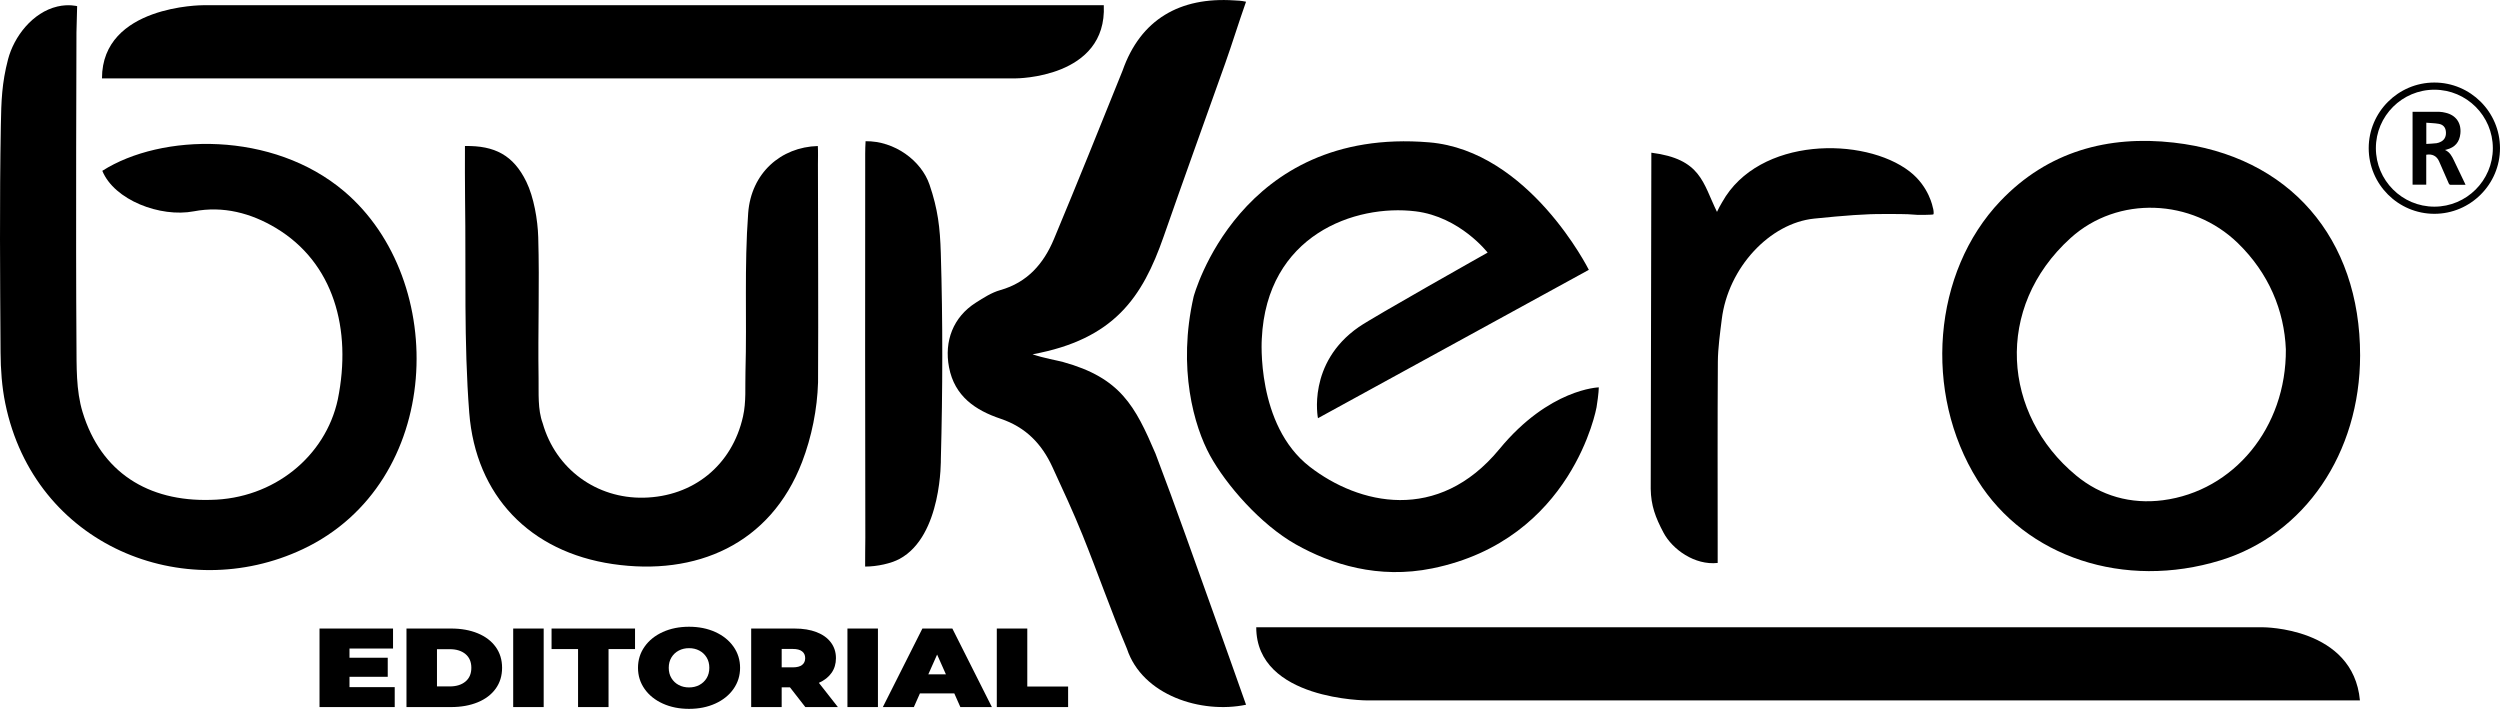
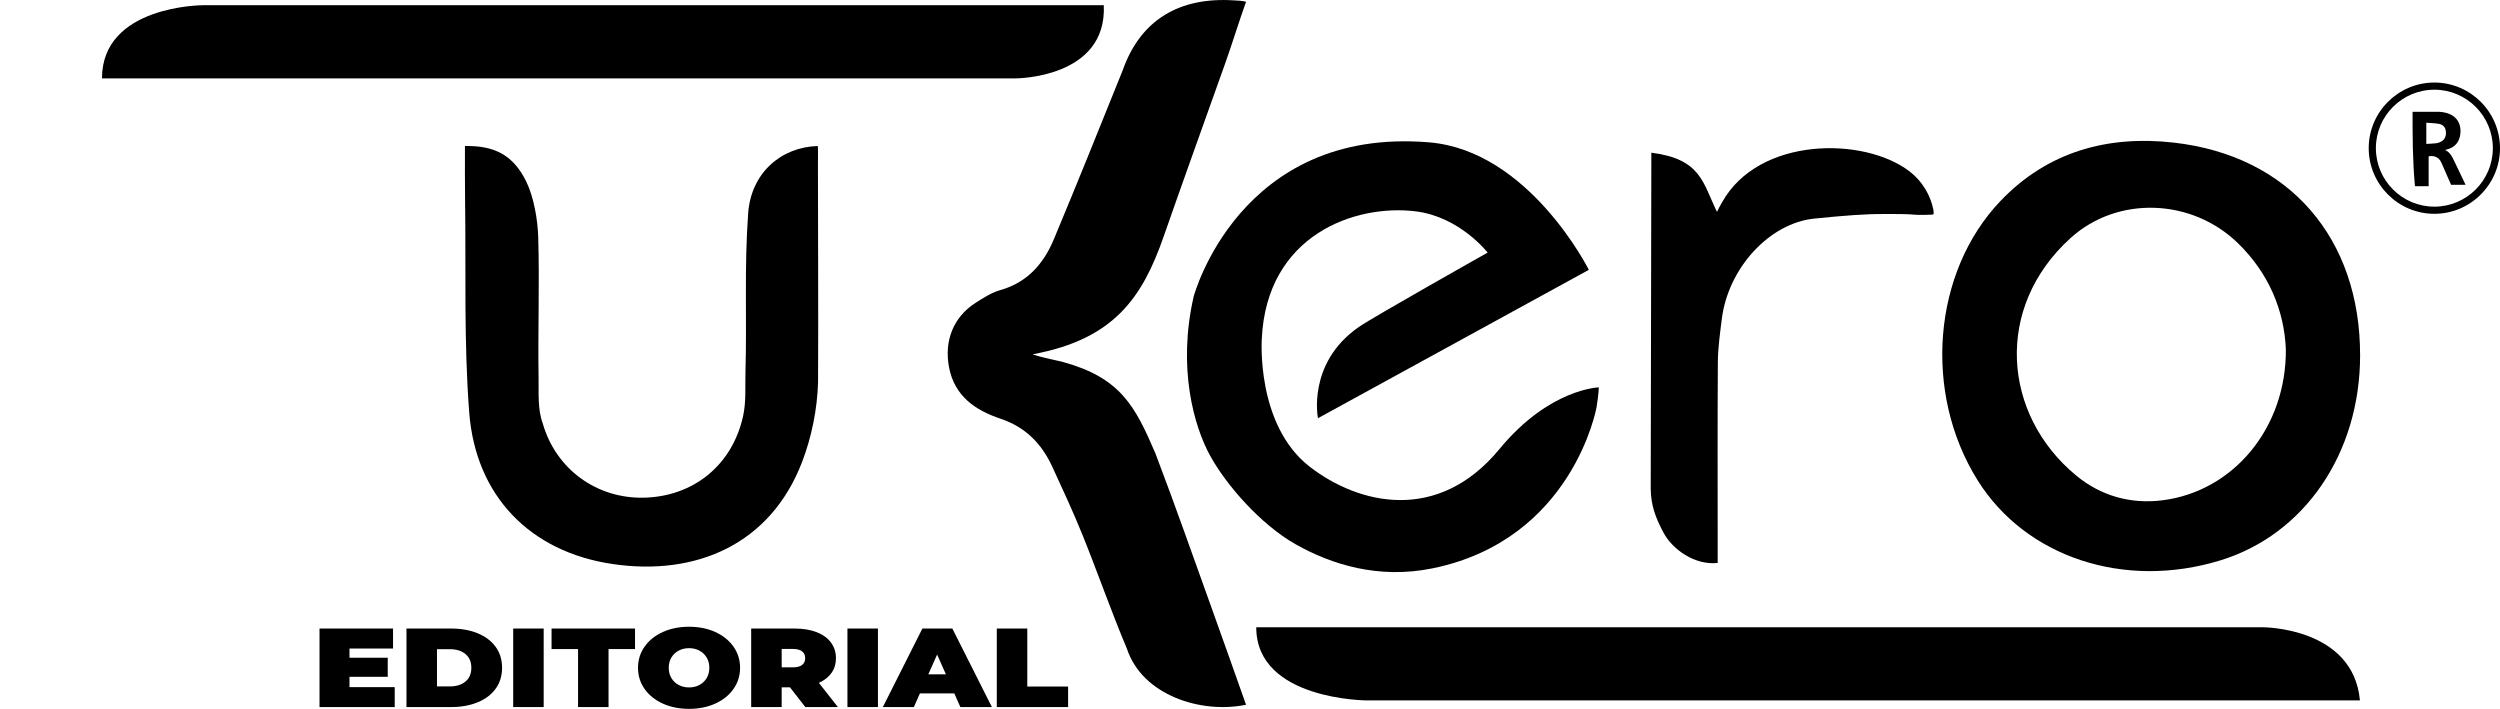
<svg xmlns="http://www.w3.org/2000/svg" version="1.1" x="0px" y="0px" width="258.109px" height="73.185px" viewBox="0 0 258.109 73.185" style="overflow:visible;enable-background:new 0 0 258.109 73.185;" xml:space="preserve">
  <defs>
</defs>
  <g>
    <path d="M40.752,70.938V73h-7.764v-8.107h7.59v2.062h-4.496v0.95h3.949v1.969h-3.949v1.065H40.752z" />
    <path d="M41.966,64.892h4.602c1.041,0,1.959,0.164,2.755,0.492c0.796,0.329,1.414,0.797,1.854,1.407   c0.44,0.61,0.66,1.328,0.66,2.154s-0.22,1.544-0.66,2.154c-0.44,0.61-1.058,1.079-1.854,1.407S47.609,73,46.568,73h-4.602V64.892z    M46.435,70.869c0.676,0,1.216-0.168,1.621-0.504s0.607-0.809,0.607-1.419s-0.202-1.083-0.607-1.419   c-0.405-0.335-0.945-0.503-1.621-0.503h-1.32v3.845H46.435z" />
    <path d="M52.984,64.892h3.148V73h-3.148V64.892z" />
    <path d="M59.68,67.012h-2.735v-2.12h8.618v2.12h-2.735V73H59.68V67.012z" />
    <path d="M68.431,72.641c-0.801-0.363-1.428-0.867-1.881-1.512c-0.454-0.645-0.681-1.373-0.681-2.183s0.227-1.539,0.681-2.183   c0.453-0.645,1.08-1.148,1.881-1.512c0.8-0.363,1.703-0.544,2.708-0.544s1.908,0.181,2.708,0.544   c0.8,0.363,1.427,0.867,1.881,1.512s0.68,1.373,0.68,2.183s-0.227,1.539-0.68,2.183c-0.454,0.645-1.081,1.149-1.881,1.512   s-1.703,0.544-2.708,0.544S69.232,73.004,68.431,72.641z M72.199,70.724c0.316-0.166,0.567-0.401,0.754-0.707   c0.187-0.305,0.28-0.662,0.28-1.071s-0.093-0.766-0.28-1.071c-0.187-0.305-0.438-0.541-0.754-0.707   c-0.315-0.166-0.669-0.249-1.061-0.249c-0.391,0-0.745,0.083-1.061,0.249c-0.315,0.166-0.567,0.401-0.753,0.707   c-0.187,0.305-0.28,0.662-0.28,1.071s0.093,0.767,0.28,1.071c0.187,0.305,0.438,0.541,0.753,0.707   c0.316,0.166,0.669,0.249,1.061,0.249C71.53,70.973,71.884,70.89,72.199,70.724z" />
    <path d="M81.557,70.961h-0.854V73h-3.148v-8.107h4.496c0.862,0,1.614,0.124,2.254,0.371c0.64,0.247,1.134,0.603,1.48,1.065   c0.347,0.463,0.521,1.004,0.521,1.622c0,0.579-0.151,1.085-0.454,1.517c-0.303,0.433-0.738,0.776-1.308,1.031L86.506,73h-3.361   L81.557,70.961z M82.811,67.249C82.598,67.083,82.278,67,81.851,67h-1.147V68.9h1.147c0.427,0,0.747-0.083,0.96-0.249   s0.32-0.399,0.32-0.701S83.025,67.415,82.811,67.249z" />
    <path d="M87.493,64.892h3.148V73h-3.148V64.892z" />
    <path d="M98.525,71.587h-3.548L94.35,73h-3.202l4.082-8.107h3.095L102.406,73h-3.255L98.525,71.587z M97.658,69.618l-0.907-2.039   l-0.907,2.039H97.658z" />
    <path d="M102.913,64.892h3.148v5.988h4.215V73h-7.363V64.892z" />
  </g>
-   <path d="M10.563,17.636c6.115-3.891,17.583-4.134,24.964,2.113c10.871,9.201,10.272,30.084-4.254,36.944  c-12.283,5.801-27.711-0.336-30.727-15.04c-0.352-1.714-0.476-3.499-0.488-5.253c-0.051-7.814-0.112-15.629,0.029-23.441  c0.046-2.546,0.099-4.365,0.744-6.835C1.442,3.786,3.35,1.275,5.93,0.671c1.162-0.272,2.034-0.035,2.034-0.035l-0.07,2.701  c0,0-0.08,21.399,0,32.111c0.018,2.369-0.05,4.859,0.632,7.097c1.901,6.235,6.778,9.248,13.21,9.064  c6.535-0.105,11.875-4.497,13.14-10.364c1.476-7.272-0.426-14.128-6.394-17.707c-2.552-1.53-5.421-2.302-8.467-1.722  C16.538,22.479,11.79,20.646,10.563,17.636z" />
  <path d="M243.666,36.696c-0.009,10.101-5.724,18.486-14.419,21.157c-9.919,3.046-20.103-0.315-25.076-8.274  c-5.644-9.033-4.641-21.483,2.366-28.83c4.891-5.129,11.125-6.789,17.878-6.027C236.381,16.073,243.676,24.611,243.666,36.696z   M236,36.066c-0.161-3.991-1.756-7.855-4.952-10.963c-4.744-4.615-12.405-4.935-17.275-0.526  c-7.938,7.187-7.012,18.239,0.563,24.506c2.569,2.126,5.665,2.992,8.969,2.564C230.617,50.701,236.058,44.151,236,36.066z" />
  <path d="M128.646,72.76c-4.616,0.96-10.705-0.961-12.296-5.778c-1.629-3.867-3.009-7.837-4.579-11.73  c-0.96-2.381-2.047-4.714-3.122-7.048c-1.092-2.372-2.74-4.098-5.348-4.974c-2.59-0.87-4.751-2.313-5.321-5.317  c-0.512-2.697,0.43-5.181,2.771-6.666c0.794-0.504,1.623-1.042,2.514-1.293c2.818-0.792,4.492-2.746,5.545-5.266  c2.414-5.781,4.753-11.593,7.091-17.405c1.852-5.279,5.914-7.613,11.515-7.243c0.362,0.024,0.657,0.014,1.23,0.137  c-0.761,2.145-1.424,4.318-2.149,6.357c-2.121,5.961-4.272,11.911-6.356,17.884c-2.191,6.278-5.104,10.611-13.537,12.16  c1.123,0.391,2.567,0.635,3.14,0.793c5.949,1.64,7.448,4.544,9.556,9.466c2.095,5.502,4.037,11.062,6.032,16.602  C126.449,66.54,127.542,69.653,128.646,72.76z" />
  <path d="M84.436,15.076c0.036,0.537,0.011,1.349,0.011,1.893c0.004,7.593,0.053,14.896,0.012,22.507  c-0.081,2.763-0.659,5.641-1.65,8.223C79.545,56.205,71.859,59.5,63.251,58.233c-8.532-1.256-14.136-7.035-14.805-15.629  c-0.568-7.298-0.326-14.659-0.43-21.992c-0.026-1.81-0.013-3.748-0.013-5.536c3.068-0.057,5.001,0.944,6.336,3.684  c0.779,1.599,1.178,3.949,1.23,5.727c0.143,4.891-0.042,9.652,0.035,14.545c0.025,1.549-0.105,3.232,0.425,4.664  c1.353,4.752,5.579,7.792,10.434,7.687c5.108-0.11,9.127-3.338,10.251-8.398c0.336-1.513,0.206-3.027,0.25-4.586  c0.157-5.574-0.132-10.854,0.281-16.407C77.551,17.876,80.618,15.181,84.436,15.076z" />
  <path d="M197.153,17.7c-4.664-3.603-15.564-3.612-19.349,3.169c-0.192,0.316-0.38,0.671-0.536,1.007  c-1.477-3.009-1.625-5.456-6.777-6.112l-0.065,34.704c0.027,1.727,0.485,2.95,1.32,4.524c0.917,1.731,3.226,3.387,5.593,3.129  c0-0.744,0-1.422,0-2.101c0-6.221-0.023-12.443,0.018-18.664c0.01-1.434,0.229-2.967,0.404-4.391  c0.656-5.34,4.965-9.931,9.55-10.397c3.107-0.316,5.376-0.488,7.173-0.471c1.076,0.01,2.108-0.035,3.446,0.084  c0.1,0.009,1.648,0.011,1.681-0.051c0.068-0.128-0.007-0.567-0.055-0.683C199.555,21.448,199.191,19.274,197.153,17.7z" />
-   <path d="M92.866,57.708c-0.854,0.459-2.282,0.787-3.547,0.787c-0.012-1.032,0.022-2.137,0.02-2.972  c-0.028-12.796-0.022-25.592-0.013-38.387c0.001-0.792-0.015-1.714,0.039-2.557c2.991-0.038,5.755,1.999,6.605,4.497  c0.859,2.524,1.082,4.411,1.161,7.05c0.213,7.082,0.194,14.177,0.006,21.26C97.138,47.386,97.285,55.333,92.866,57.708z" />
  <path d="M140.285,33.762c1.509-1.047,13.304-7.682,13.304-7.682s-2.86-3.703-7.448-4.263c-6.24-0.761-15.37,2.433-15.869,13.164  c0,0-0.62,8.9,4.954,13.209c5.044,3.899,13.233,5.879,19.581-1.827c5.141-6.241,10.259-6.371,10.259-6.371s0,0.609-0.234,2.061  c0,0-2.436,13.678-16.957,16.629c-5.585,1.135-10.446-0.422-14.1-2.483c-3.654-2.061-7.214-6.183-8.853-9.181  c-1.64-2.998-3.373-8.994-1.686-16.395c0,0,4.684-17.566,24.312-15.927c10.344,0.864,16.489,13.163,16.489,13.163l-27.966,15.318  C136.069,43.177,134.921,37.486,140.285,33.762z" />
  <path d="M113.959,0.54H20.942c0,0-10.413,0-10.413,7.552h94.343C104.871,8.092,114.312,8.092,113.959,0.54z" />
  <path d="M243.647,72.314H141.171c0,0-11.472,0-11.472-7.552h103.937C233.635,64.763,242.963,64.745,243.647,72.314z" />
  <g>
    <path d="M251.325,8.522c3.73-0.005,6.775,3.031,6.784,6.765c0.009,3.735-3.043,6.79-6.78,6.788   c-3.731-0.002-6.773-3.044-6.775-6.774C244.553,11.57,247.593,8.527,251.325,8.522z M257.37,15.296   c-0.001-3.324-2.704-6.03-6.027-6.034c-3.334-0.004-6.046,2.7-6.049,6.03c-0.003,3.331,2.706,6.043,6.036,6.044   C254.661,21.337,257.371,18.626,257.37,15.296z" />
-     <path d="M249.082,11.542c0.936,0,1.861-0.005,2.785,0.004c0.201,0.002,0.405,0.046,0.603,0.09c1.084,0.242,1.661,1.05,1.548,2.158   c-0.089,0.875-0.556,1.421-1.409,1.644c-0.046,0.012-0.093,0.024-0.178,0.046c0.491,0.217,0.705,0.632,0.908,1.051   c0.39,0.804,0.772,1.612,1.157,2.418c0.015,0.032,0.028,0.066,0.054,0.127c-0.289,0-0.557,0-0.825,0   c-0.222,0-0.445-0.007-0.666,0.003c-0.13,0.006-0.194-0.036-0.247-0.159c-0.327-0.765-0.66-1.527-1-2.286   c-0.241-0.538-0.714-0.774-1.318-0.661c0,1.024,0,2.052,0,3.091c-0.479,0-0.938,0-1.411,0   C249.082,16.56,249.082,14.051,249.082,11.542z M250.501,14.86c0.36-0.023,0.709-0.031,1.053-0.074   c0.166-0.021,0.335-0.089,0.483-0.17c0.383-0.209,0.544-0.599,0.478-1.093c-0.052-0.385-0.285-0.66-0.721-0.737   c-0.42-0.074-0.852-0.079-1.293-0.116C250.501,13.419,250.501,14.118,250.501,14.86z" />
+     <path d="M249.082,11.542c0.936,0,1.861-0.005,2.785,0.004c0.201,0.002,0.405,0.046,0.603,0.09c1.084,0.242,1.661,1.05,1.548,2.158   c-0.089,0.875-0.556,1.421-1.409,1.644c-0.046,0.012-0.093,0.024-0.178,0.046c0.491,0.217,0.705,0.632,0.908,1.051   c0.39,0.804,0.772,1.612,1.157,2.418c0.015,0.032,0.028,0.066,0.054,0.127c-0.289,0-0.557,0-0.825,0   c-0.222,0-0.445-0.007-0.666,0.003c-0.327-0.765-0.66-1.527-1-2.286   c-0.241-0.538-0.714-0.774-1.318-0.661c0,1.024,0,2.052,0,3.091c-0.479,0-0.938,0-1.411,0   C249.082,16.56,249.082,14.051,249.082,11.542z M250.501,14.86c0.36-0.023,0.709-0.031,1.053-0.074   c0.166-0.021,0.335-0.089,0.483-0.17c0.383-0.209,0.544-0.599,0.478-1.093c-0.052-0.385-0.285-0.66-0.721-0.737   c-0.42-0.074-0.852-0.079-1.293-0.116C250.501,13.419,250.501,14.118,250.501,14.86z" />
  </g>
</svg>